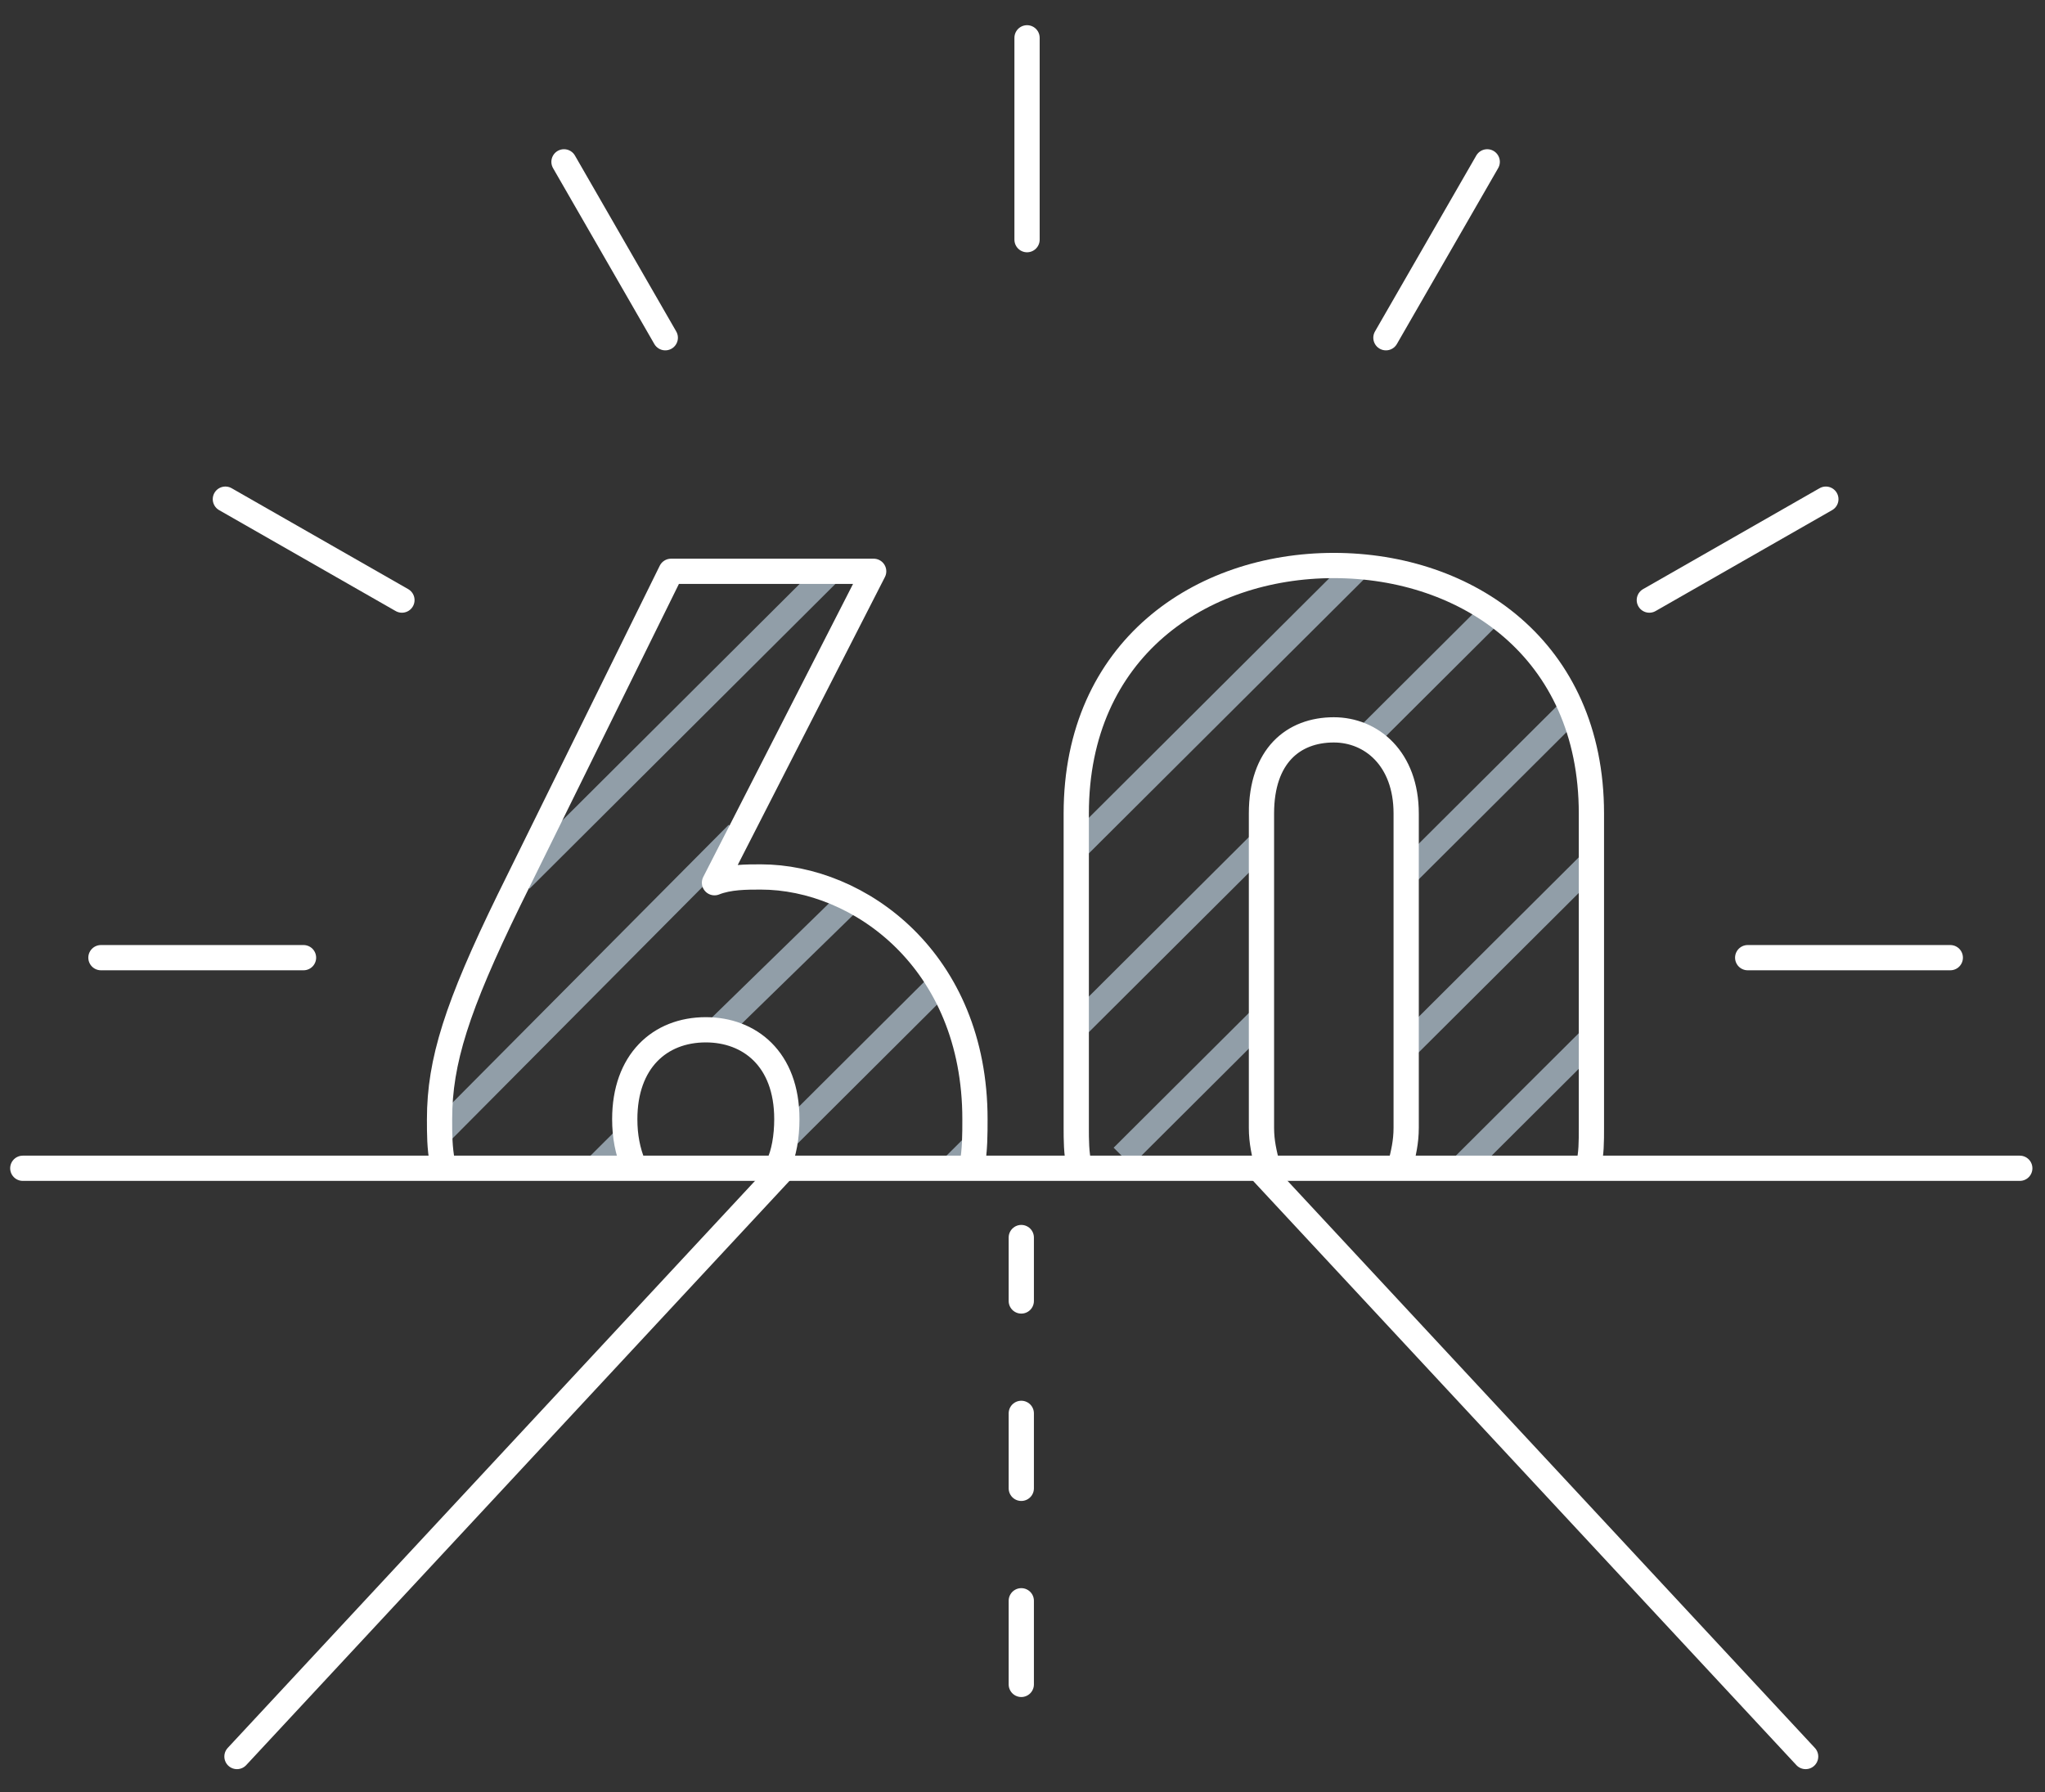
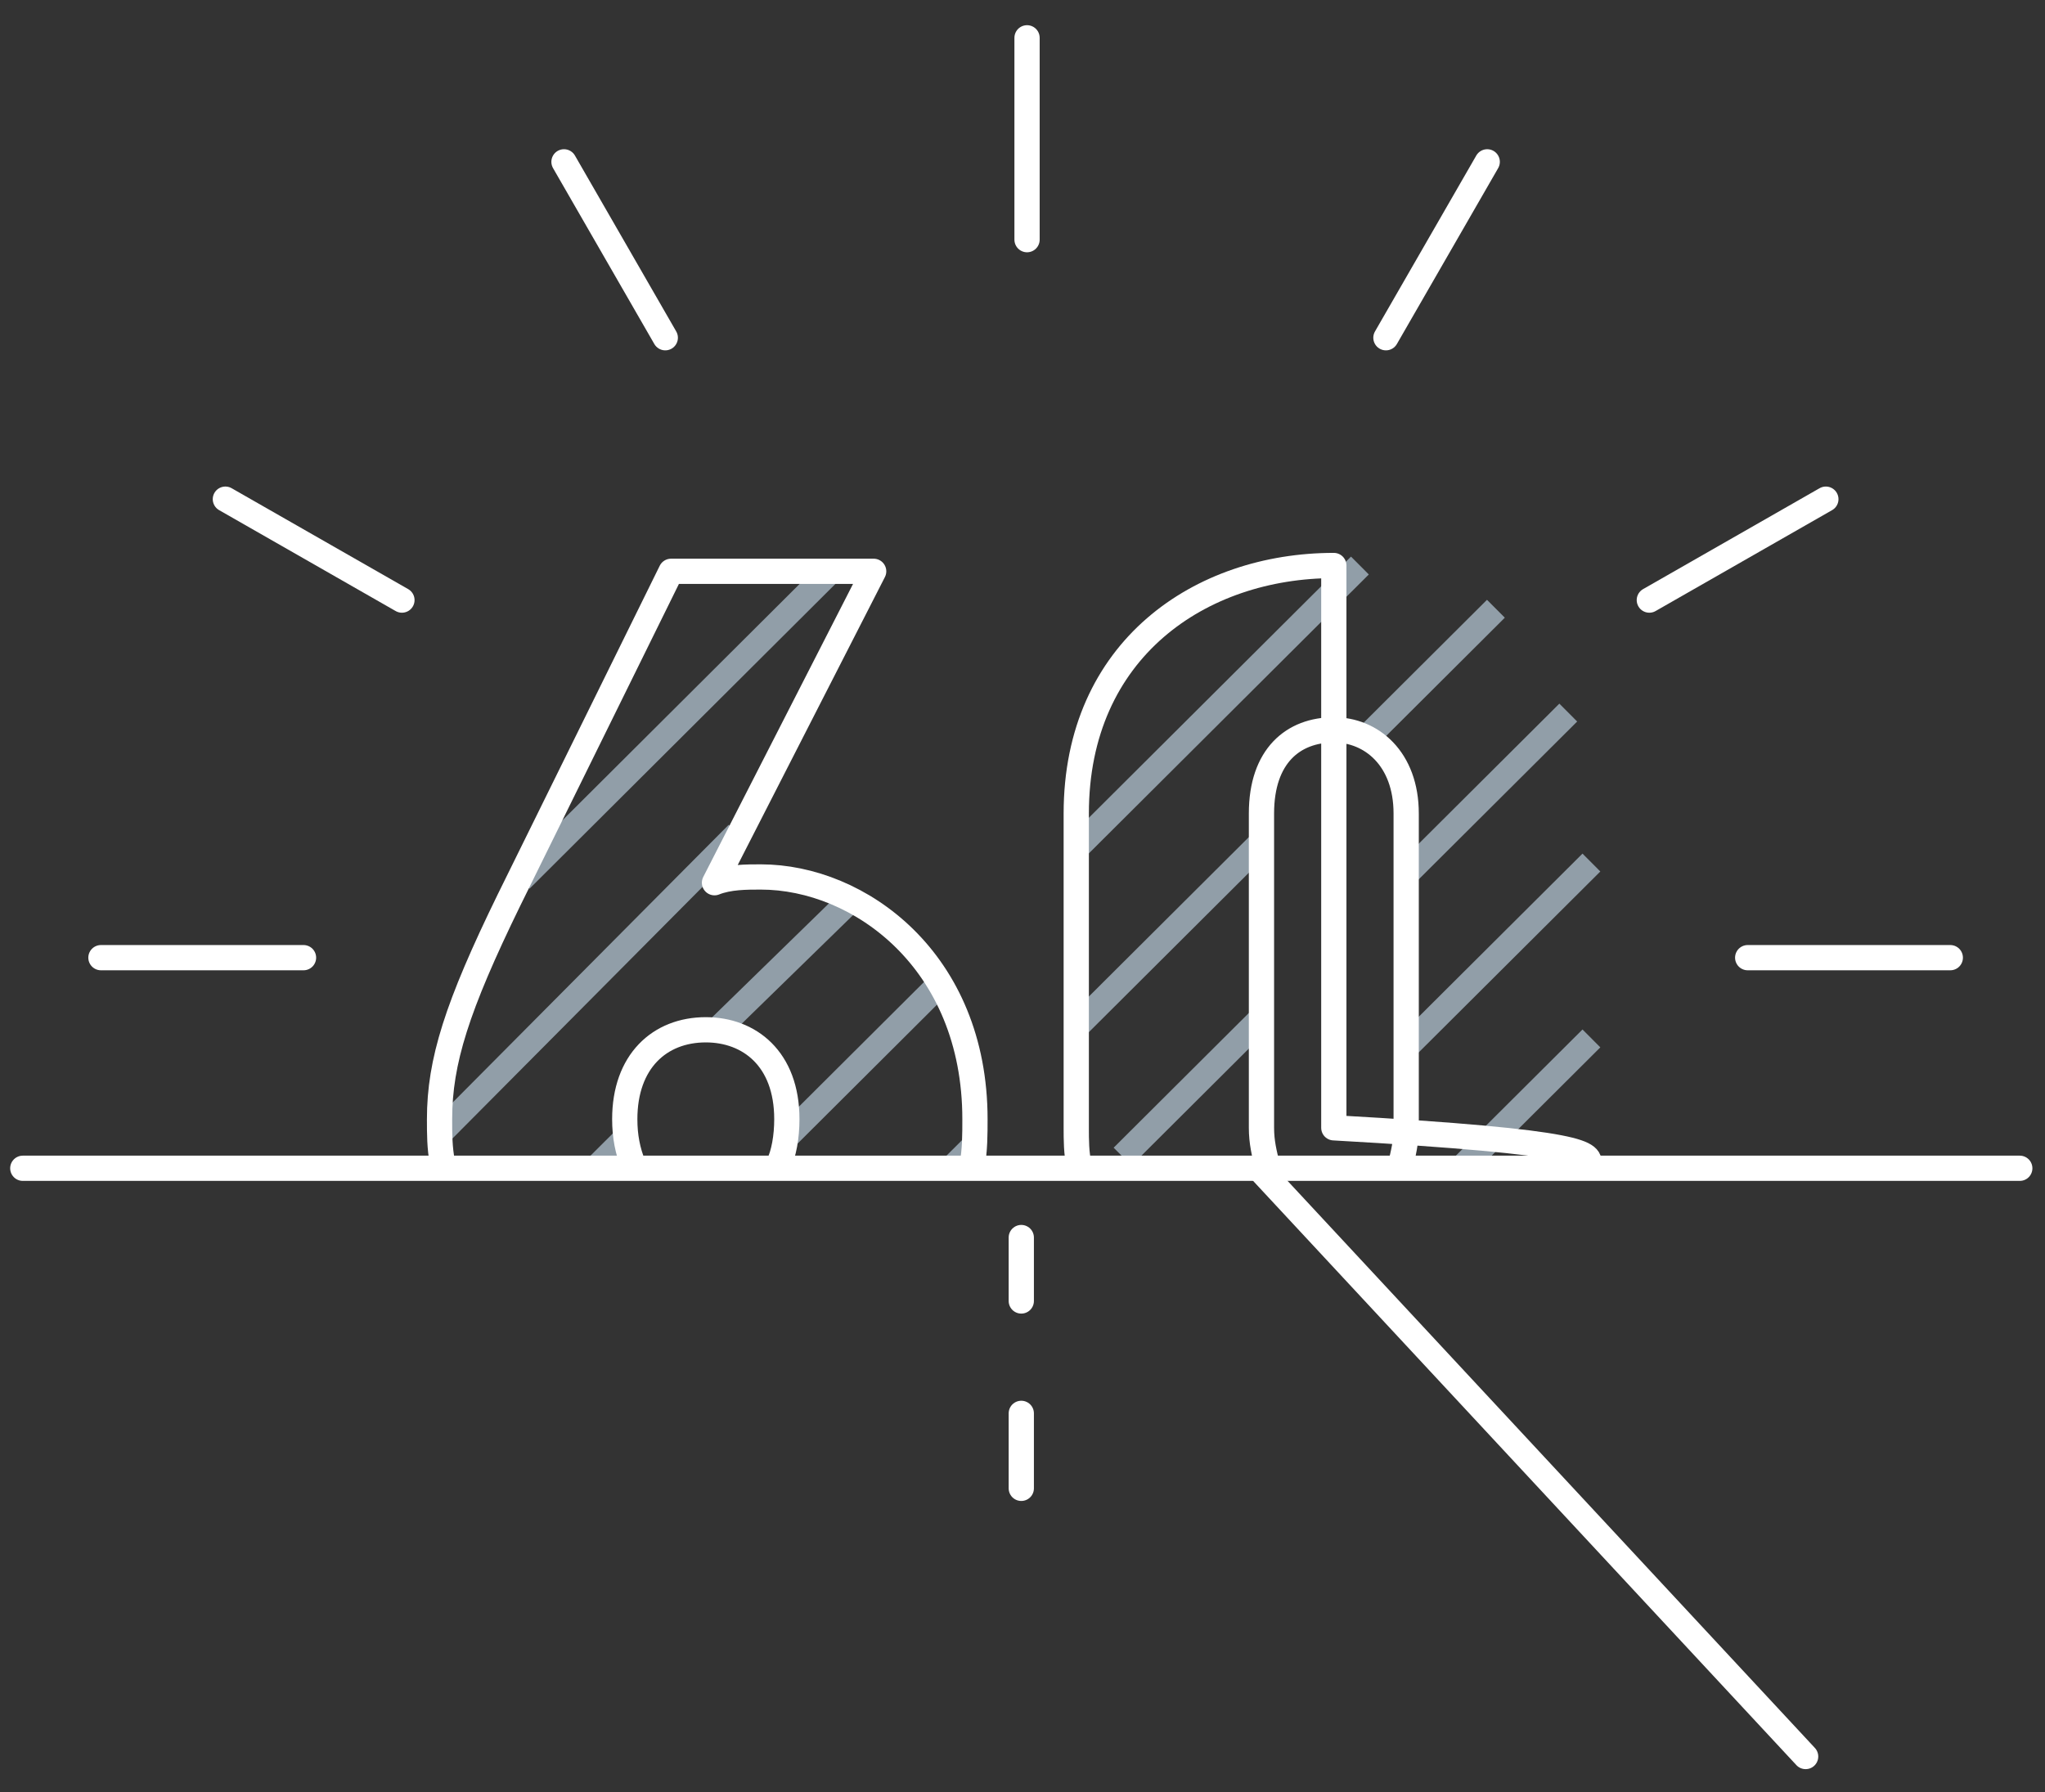
<svg xmlns="http://www.w3.org/2000/svg" width="81" height="71" viewBox="0 0 81 71" fill="none">
  <rect x="0" y="0" width="81" height="71" fill="#333333" stroke="none" />
  <path d="M63.034 41.136L57.99 46.162" stroke="#919EA8" stroke-miterlimit="10" />
  <path d="M63.034 34.169L55.697 41.479" stroke="#919EA8" stroke-miterlimit="10" />
  <path d="M49.851 40.45L44.463 45.819" stroke="#919EA8" stroke-miterlimit="10" />
  <path d="M62.117 28.228L55.697 34.624" stroke="#919EA8" stroke-miterlimit="10" />
  <path d="M38.732 45.248L37.585 46.39" stroke="#919EA8" stroke-miterlimit="10" />
  <path d="M49.851 33.483L42.515 40.793" stroke="#919EA8" stroke-miterlimit="10" />
  <path d="M59.251 24.115L54.093 29.256" stroke="#919EA8" stroke-miterlimit="10" />
  <path d="M37.013 39.194L31.052 45.134" stroke="#919EA8" stroke-miterlimit="10" />
  <path d="M42.629 33.598L53.864 22.403" stroke="#919EA8" stroke-miterlimit="10" />
  <path d="M24.632 45.248L23.486 46.39" stroke="#919EA8" stroke-miterlimit="10" />
  <path d="M33.688 35.651L28.3 40.906" stroke="#919EA8" stroke-miterlimit="10" />
  <path d="M29.217 33.026L17.41 44.906" stroke="#919EA8" stroke-miterlimit="10" />
  <path d="M32.771 22.743L20.62 34.852" stroke="#919EA8" stroke-miterlimit="10" />
  <path d="M17.524 46.049C17.41 45.477 17.41 44.906 17.41 44.335C17.41 42.051 18.098 39.88 20.161 35.654L26.58 22.632H34.605L28.3 34.968C28.873 34.74 29.561 34.74 30.134 34.74C34.032 34.74 38.617 38.053 38.617 44.335C38.617 44.906 38.617 45.592 38.502 46.163M30.822 46.163C31.051 45.706 31.166 45.021 31.166 44.335C31.166 41.936 29.675 40.794 27.956 40.794C26.122 40.794 24.746 42.051 24.746 44.335C24.746 45.021 24.861 45.592 25.09 46.163" stroke="white" stroke-miterlimit="10" stroke-linecap="round" stroke-linejoin="round" />
-   <path d="M42.743 46.162C42.629 45.705 42.629 45.134 42.629 44.677V32.226C42.629 25.715 47.558 22.402 52.831 22.402C58.105 22.402 63.034 25.715 63.034 32.226V44.677C63.034 45.248 63.034 45.705 62.919 46.162M55.468 46.162C55.583 45.705 55.697 45.248 55.697 44.677V32.226C55.697 30.056 54.322 28.913 52.831 28.913C51.226 28.913 49.965 29.942 49.965 32.226V44.677C49.965 45.248 50.08 45.705 50.195 46.162" stroke="white" stroke-miterlimit="10" stroke-linecap="round" stroke-linejoin="round" />
+   <path d="M42.743 46.162C42.629 45.705 42.629 45.134 42.629 44.677V32.226C42.629 25.715 47.558 22.402 52.831 22.402V44.677C63.034 45.248 63.034 45.705 62.919 46.162M55.468 46.162C55.583 45.705 55.697 45.248 55.697 44.677V32.226C55.697 30.056 54.322 28.913 52.831 28.913C51.226 28.913 49.965 29.942 49.965 32.226V44.677C49.965 45.248 50.08 45.705 50.195 46.162" stroke="white" stroke-miterlimit="10" stroke-linecap="round" stroke-linejoin="round" />
  <path d="M80.001 46.28H0.903" stroke="white" stroke-miterlimit="10" stroke-linecap="round" stroke-linejoin="round" />
-   <path d="M31.051 46.281L9.386 69.583" stroke="white" stroke-miterlimit="10" stroke-linecap="round" stroke-linejoin="round" />
  <path d="M71.519 69.583L49.853 46.281" stroke="white" stroke-miterlimit="10" stroke-linecap="round" stroke-linejoin="round" />
  <path d="M40.452 58.959V55.989" stroke="white" stroke-miterlimit="10" stroke-linecap="round" stroke-linejoin="round" />
  <path d="M40.452 51.537V49.024" stroke="white" stroke-miterlimit="10" stroke-linecap="round" stroke-linejoin="round" />
-   <path d="M40.452 66.726V63.413" stroke="white" stroke-miterlimit="10" stroke-linecap="round" stroke-linejoin="round" />
  <path d="M3.998 37.937H12.022" stroke="white" stroke-miterlimit="10" stroke-linecap="round" stroke-linejoin="round" />
  <path d="M8.927 19.774L15.92 23.772" stroke="white" stroke-miterlimit="10" stroke-linecap="round" stroke-linejoin="round" />
  <path d="M22.339 6.411L26.351 13.379" stroke="white" stroke-miterlimit="10" stroke-linecap="round" stroke-linejoin="round" />
  <path d="M40.68 1.498V9.494" stroke="white" stroke-miterlimit="10" stroke-linecap="round" stroke-linejoin="round" />
  <path d="M58.907 6.411L54.895 13.379" stroke="white" stroke-miterlimit="10" stroke-linecap="round" stroke-linejoin="round" />
  <path d="M72.32 19.774L65.328 23.772" stroke="white" stroke-miterlimit="10" stroke-linecap="round" stroke-linejoin="round" />
  <path d="M77.249 37.937H69.224" stroke="white" stroke-miterlimit="10" stroke-linecap="round" stroke-linejoin="round" />
</svg>